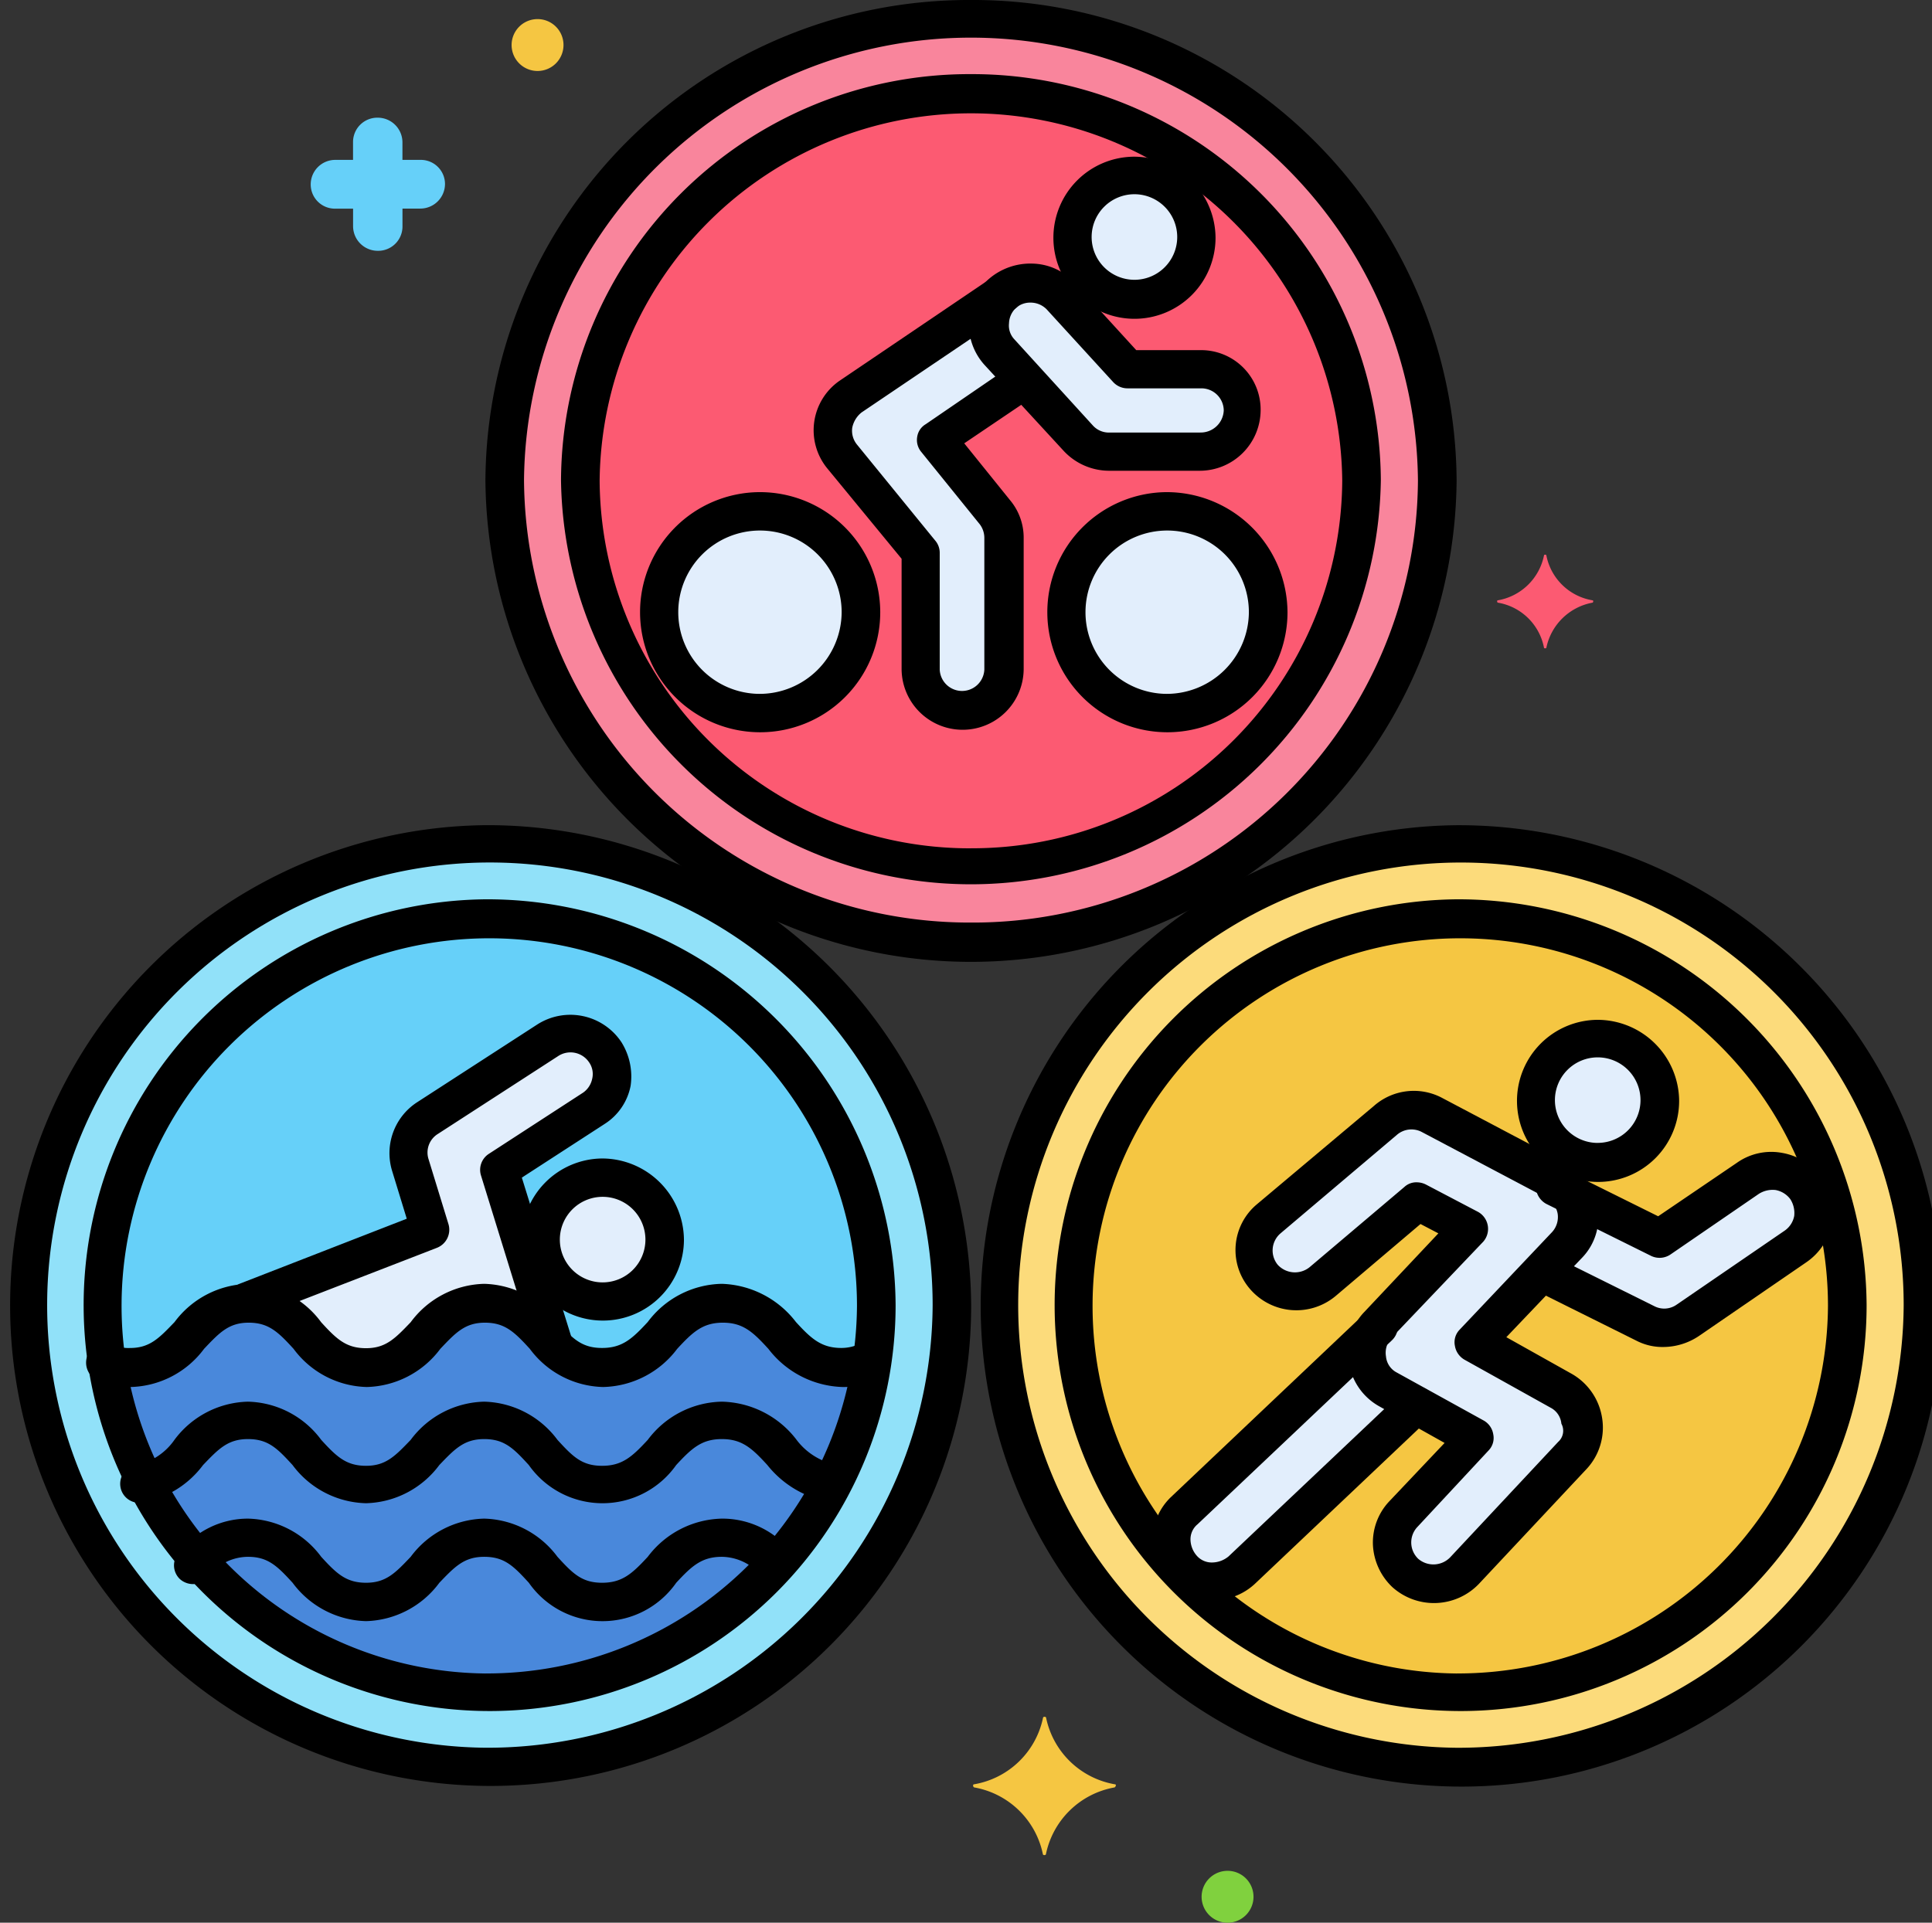
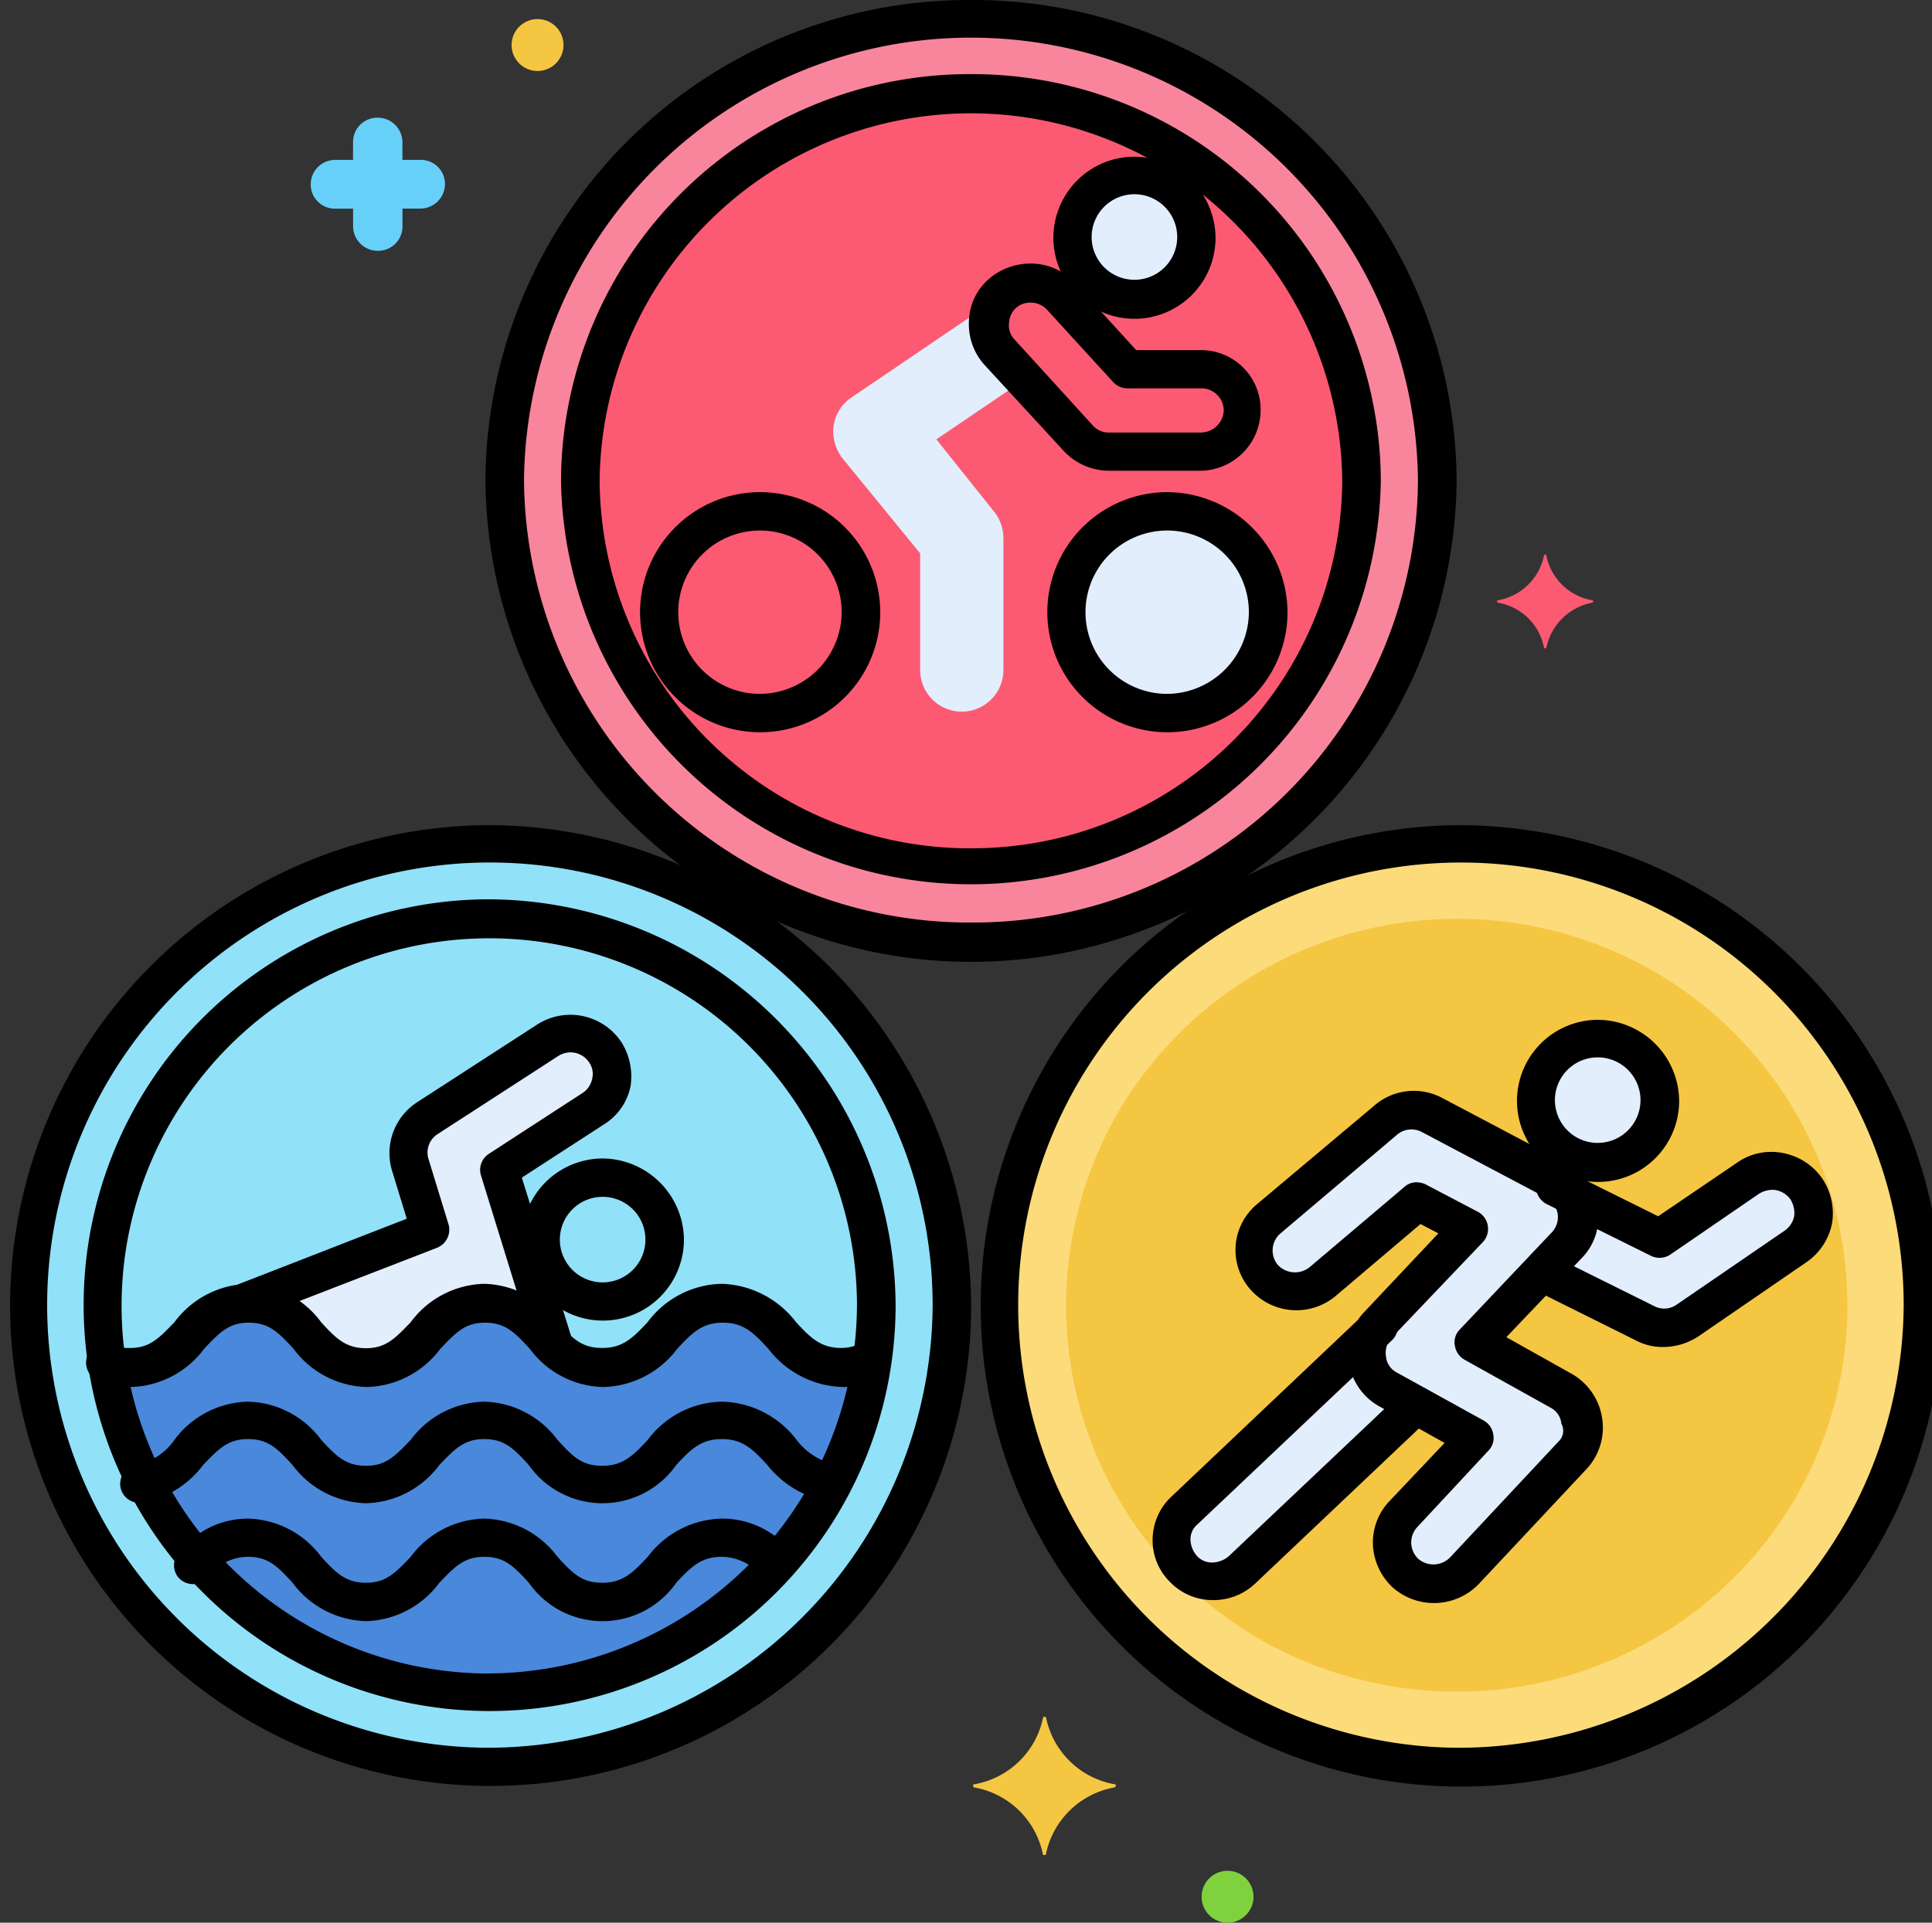
<svg xmlns="http://www.w3.org/2000/svg" width="49.663" height="49.437" viewBox="0 0 49.663 49.437">
  <rect x="0" y="0" width="49.663" height="49.437" fill="#333333" stroke="none" />
  <defs>
    <clipPath id="clip-path">
      <path id="Trazado_2561" data-name="Trazado 2561" d="M18,16H43.968V41.957H18Zm0,0" transform="translate(-18 -16)" />
    </clipPath>
  </defs>
  <g id="Grupo_1903" data-name="Grupo 1903" transform="translate(-322 -1698)">
    <g id="triatlon-icon" transform="translate(322 1698)">
      <path id="Trazado_2542" data-name="Trazado 2542" d="M39.757,20.007a11.75,11.75,0,0,1,2.6,3.848,11.78,11.78,0,0,1-2.6,12.936,11.8,11.8,0,0,1-1.814,1.478A12.061,12.061,0,0,1,26.7,39.363a11.918,11.918,0,0,1-5.379-4.371,11.716,11.716,0,0,1-1.11-2.049,11.985,11.985,0,0,1-.683-2.231,11.808,11.808,0,0,1,0-4.632,12.056,12.056,0,0,1,.683-2.225,11.528,11.528,0,0,1,1.11-2.049,12.047,12.047,0,0,1,7.626-5.048,12.017,12.017,0,0,1,4.675,0,11.879,11.879,0,0,1,4.323,1.772A11.5,11.5,0,0,1,39.757,20.007Zm0,0" transform="translate(6.17 5.181)" fill="#fcdb7b" />
      <path id="Trazado_2543" data-name="Trazado 2543" d="M33.808,12.228a11.713,11.713,0,0,1-.913,4.541,11.923,11.923,0,0,1-2.6,3.853A12.4,12.4,0,0,1,28.482,22.1a12.24,12.24,0,0,1-4.323,1.772,12.075,12.075,0,0,1-6.927-.678,11.87,11.87,0,0,1-3.885-2.572,11.767,11.767,0,0,1-2.6-12.936,11.75,11.75,0,0,1,2.6-3.848,11.493,11.493,0,0,1,1.814-1.478,12.21,12.21,0,0,1,2.071-1.1A12.092,12.092,0,0,1,24.159.589a11.711,11.711,0,0,1,2.247.672,12.061,12.061,0,0,1,2.076,1.1A11.974,11.974,0,0,1,32.9,7.687a11.713,11.713,0,0,1,.913,4.541Zm0,0" transform="translate(3.138 0.132)" fill="#f9859c" />
      <path id="Trazado_2544" data-name="Trazado 2544" d="M24.351,28.386a11.58,11.58,0,0,1-.23,2.311,11.972,11.972,0,0,1-.683,2.231,11.979,11.979,0,0,1-2.6,3.848,11.821,11.821,0,0,1-3.89,2.572,12.124,12.124,0,0,1-2.247.678,12.076,12.076,0,0,1-6.927-.678A11.823,11.823,0,0,1,5.7,38.253,12.082,12.082,0,0,1,2.4,34.976,11.788,11.788,0,0,1,.379,28.386a11.764,11.764,0,0,1,.913-4.547,11.751,11.751,0,0,1,2.6-3.848A11.807,11.807,0,0,1,5.7,18.513a12.115,12.115,0,0,1,6.66-2,12.3,12.3,0,0,1,2.337.23,11.959,11.959,0,0,1,6.137,3.25,11.977,11.977,0,0,1,2.6,3.848,11.972,11.972,0,0,1,.683,2.231A11.633,11.633,0,0,1,24.351,28.386Zm0,0" transform="translate(0.117 5.175)" fill="#91e1f9" />
-       <path id="Trazado_2545" data-name="Trazado 2545" d="M21.888,27.869a10.009,10.009,0,0,1-.768,3.805,9.711,9.711,0,0,1-.929,1.718,9.6,9.6,0,0,1-1.249,1.5,9.7,9.7,0,0,1-1.521,1.238A10.129,10.129,0,0,1,8,37.054,10.1,10.1,0,0,1,4.741,34.9a10.225,10.225,0,0,1-1.249-1.5,10.1,10.1,0,0,1-1.5-3.586,9.974,9.974,0,0,1,1.5-7.466,10.5,10.5,0,0,1,1.249-1.5A10.124,10.124,0,0,1,15.687,18.68a9.976,9.976,0,0,1,1.734.918,9.706,9.706,0,0,1,1.521,1.238,9.836,9.836,0,0,1,1.249,1.5,9.948,9.948,0,0,1,1.5,3.586A9.489,9.489,0,0,1,21.888,27.869Zm0,0" transform="translate(0.638 5.691)" fill="#66d0f9" />
-       <path id="Trazado_2546" data-name="Trazado 2546" d="M13.572,24.178A1.6,1.6,0,0,1,13.1,25.3a1.558,1.558,0,0,1-.523.342,1.615,1.615,0,0,1-.614.123,1.6,1.6,0,0,1-.614-.123,1.558,1.558,0,0,1-.523-.342,1.608,1.608,0,0,1-.347-.518,1.583,1.583,0,0,1,0-1.222,1.619,1.619,0,0,1,1.484-.982,1.615,1.615,0,0,1,.614.123,1.608,1.608,0,0,1,.87.859A1.615,1.615,0,0,1,13.572,24.178Zm0,0" transform="translate(3.511 7.699)" fill="#e2eefc" />
+       <path id="Trazado_2546" data-name="Trazado 2546" d="M13.572,24.178A1.6,1.6,0,0,1,13.1,25.3A1.615,1.615,0,0,1,13.572,24.178Zm0,0" transform="translate(3.511 7.699)" fill="#e2eefc" />
      <path id="Trazado_2547" data-name="Trazado 2547" d="M13.938,20.351a1.088,1.088,0,0,0-1.489-.31l-3.1,2a1.053,1.053,0,0,0-.432,1.2l.512,1.67L4.477,26.857a1.68,1.68,0,0,1,.294-.016c1.51,0,1.51,1.628,3.037,1.628,1.51,0,1.51-1.628,3.037-1.628.913,0,1.27.587,1.745,1.057a.166.166,0,0,0-.016-.075L11.2,23.4l2.423-1.569A1.071,1.071,0,0,0,13.938,20.351Zm0,0" transform="translate(1.618 6.71)" fill="#e2eefc" />
      <path id="Trazado_2548" data-name="Trazado 2548" d="M20.98,26.6c-1.5,0-1.548-1.628-3.074-1.628S16.358,26.6,14.827,26.6,13.3,24.973,11.8,24.973,10.285,26.6,8.759,26.6c-1.51,0-1.51-1.628-3.037-1.628-1.51,0-1.51,1.628-3.037,1.628a1.554,1.554,0,0,1-.854-.235,10.054,10.054,0,0,0,19.964.021A1.423,1.423,0,0,1,20.98,26.6Zm0,0" transform="translate(0.649 8.273)" fill="#4988db" />
      <path id="Trazado_2549" data-name="Trazado 2549" d="M40.8,27.869a9.877,9.877,0,0,1-.763,3.805,9.718,9.718,0,0,1-.929,1.718,9.593,9.593,0,0,1-1.249,1.5,9.693,9.693,0,0,1-1.521,1.238,10.171,10.171,0,0,1-1.734.918,10.1,10.1,0,0,1-5.8.566A10.022,10.022,0,0,1,23.655,34.9a10.226,10.226,0,0,1-1.249-1.5,10.078,10.078,0,0,1-.929-1.718,9.889,9.889,0,0,1,.929-9.334,10.5,10.5,0,0,1,1.249-1.5,10.125,10.125,0,0,1,7.1-2.914A10.114,10.114,0,0,1,36.335,19.6a9.693,9.693,0,0,1,1.521,1.238,9.83,9.83,0,0,1,1.249,1.5,9.581,9.581,0,0,1,.929,1.724,9.825,9.825,0,0,1,.763,3.8Zm0,0" transform="translate(6.689 5.691)" fill="#f5c642" />
      <path id="Trazado_2550" data-name="Trazado 2550" d="M32.749,21.5a1.575,1.575,0,0,1-.475,1.126,1.536,1.536,0,0,1-.518.342,1.642,1.642,0,0,1-.619.123,1.6,1.6,0,0,1-1.606-1.59,1.568,1.568,0,0,1,.123-.608A1.55,1.55,0,0,1,30,20.376a1.615,1.615,0,0,1,1.756-.347,1.55,1.55,0,0,1,.518.347,1.575,1.575,0,0,1,.475,1.126Zm0,0" transform="translate(9.917 6.786)" fill="#e2eefc" />
      <path id="Trazado_2551" data-name="Trazado 2551" d="M32.043,28.6l-2.225-1.238L32.2,24.85A1.051,1.051,0,0,0,31.92,23.2l-3.191-1.686a1.055,1.055,0,0,0-1.2.139l-3.015,2.535a1.046,1.046,0,0,0-.117,1.489,1.077,1.077,0,0,0,1.51.123L28.35,23.73l1.329.7L27.32,26.91a1.052,1.052,0,0,0,.256,1.654L29.817,29.8l-1.847,1.985a1.056,1.056,0,0,0,.059,1.494,1.08,1.08,0,0,0,1.51-.059l2.78-2.973A1.092,1.092,0,0,0,32.043,28.6Zm0,0" transform="translate(8.135 7.164)" fill="#e2eefc" />
      <path id="Trazado_2552" data-name="Trazado 2552" d="M28.174,27.073a1.054,1.054,0,0,1-.256-1.649l.016-.021-5.1,4.856a1.07,1.07,0,0,0-.043,1.494,1.1,1.1,0,0,0,1.51.037l4.563-4.323Zm0,0" transform="translate(7.613 8.609)" fill="#e2eefc" />
      <path id="Trazado_2553" data-name="Trazado 2553" d="M36.458,22.925a1.073,1.073,0,0,0-1.484-.277L32.712,24.2l-2.839-1.414h.021a1.062,1.062,0,0,1,.277,1.649l-.539.571,2.7,1.334a1.1,1.1,0,0,0,1.094-.075l2.775-1.91A1,1,0,0,0,36.458,22.925Zm0,0" transform="translate(9.954 7.648)" fill="#e2eefc" />
      <path id="Trazado_2554" data-name="Trazado 2554" d="M31.339,11.712a9.817,9.817,0,0,1-.763,3.8,9.535,9.535,0,0,1-.928,1.718,9.872,9.872,0,0,1-2.77,2.743,10.2,10.2,0,0,1-1.734.923,10.132,10.132,0,0,1-7.685,0,10,10,0,0,1-5.438-5.385,9.868,9.868,0,0,1,0-7.61,10.465,10.465,0,0,1,.929-1.718,9.941,9.941,0,0,1,1.249-1.5,9.945,9.945,0,0,1,3.261-2.156,10.116,10.116,0,0,1,9.419.918A9.7,9.7,0,0,1,28.4,4.683a9.362,9.362,0,0,1,1.249,1.5,9.72,9.72,0,0,1,.928,1.718,9.87,9.87,0,0,1,.763,3.805Zm0,0" transform="translate(3.66 0.648)" fill="#fc5a72" />
      <path id="Trazado_2555" data-name="Trazado 2555" d="M23.773,4.9A1.576,1.576,0,0,1,23.3,6.025a1.606,1.606,0,0,1-.518.347,1.636,1.636,0,0,1-.619.117,1.609,1.609,0,0,1-.614-.117,1.628,1.628,0,0,1-.523-.347,1.552,1.552,0,0,1-.347-.518,1.568,1.568,0,0,1-.123-.608,1.609,1.609,0,0,1,1.606-1.59,1.641,1.641,0,0,1,.619.123,1.59,1.59,0,0,1,.518.342A1.576,1.576,0,0,1,23.773,4.9Zm0,0" transform="translate(6.986 1.212)" fill="#e2eefc" />
-       <path id="Trazado_2556" data-name="Trazado 2556" d="M24.442,7.544H22.558L20.851,5.676a1.076,1.076,0,0,0-1.51-.08,1.052,1.052,0,0,0-.075,1.494l2.023,2.22a1.091,1.091,0,0,0,.8.352h2.337A1.06,1.06,0,0,0,25.493,8.6,1.041,1.041,0,0,0,24.442,7.544Zm0,0" transform="translate(6.417 1.95)" fill="#e2eefc" />
      <path id="Trazado_2557" data-name="Trazado 2557" d="M18.652,9.3l2.343-1.59-.635-.667a1.052,1.052,0,0,1,.075-1.494.649.649,0,0,1,.139-.1c-.016,0-.016.016-.037.016L16.469,8.223a1.065,1.065,0,0,0-.459.726,1.144,1.144,0,0,0,.219.827l2.006,2.455v3a1.07,1.07,0,0,0,2.14,0v-3.4a1.083,1.083,0,0,0-.235-.667Zm0,0" transform="translate(5.418 1.997)" fill="#e2eefc" />
      <path id="Trazado_2558" data-name="Trazado 2558" d="M25.678,12.4a2.562,2.562,0,0,1-.768,1.836,2.6,2.6,0,0,1-.849.566,2.646,2.646,0,0,1-2.006,0,2.6,2.6,0,0,1-.849-.566,2.621,2.621,0,0,1-.768-1.836,2.6,2.6,0,0,1,.768-1.83,2.6,2.6,0,0,1,.849-.566,2.647,2.647,0,0,1,2.006,0,2.6,2.6,0,0,1,.849.566,2.537,2.537,0,0,1,.768,1.83Zm0,0" transform="translate(6.923 3.333)" fill="#e2eefc" />
-       <path id="Trazado_2559" data-name="Trazado 2559" d="M17.86,12.4a2.586,2.586,0,0,1-.763,1.836,2.563,2.563,0,0,1-.854.566,2.635,2.635,0,0,1-2.855-.566,2.586,2.586,0,0,1-.763-1.836,2.561,2.561,0,0,1,.763-1.83,2.634,2.634,0,0,1,2.855-.566,2.58,2.58,0,0,1,1.617,2.4Zm0,0" transform="translate(4.269 3.333)" fill="#e2eefc" />
      <g id="Grupo_1902" data-name="Grupo 1902" transform="translate(23.695 20.988)" clip-path="url(#clip-path)">
        <path id="Trazado_2560" data-name="Trazado 2560" d="M31.412,16.168a12.36,12.36,0,1,0,12.482,12.36A12.428,12.428,0,0,0,31.412,16.168Zm0,23.721A11.381,11.381,0,1,1,42.9,28.512,11.453,11.453,0,0,1,31.412,39.889Zm0,0" transform="translate(-17.66 -15.938)" />
      </g>
      <path id="Trazado_2562" data-name="Trazado 2562" d="M21.955,0A12.428,12.428,0,0,0,9.473,12.36a12.483,12.483,0,0,0,24.965,0A12.431,12.431,0,0,0,21.955,0Zm0,23.721a11.457,11.457,0,0,1-11.49-11.378,11.49,11.49,0,0,1,22.979.016A11.439,11.439,0,0,1,21.955,23.721Zm0,0" transform="translate(3.005)" />
      <path id="Trazado_2563" data-name="Trazado 2563" d="M22.316,34.684a2.186,2.186,0,0,1-1.766-1.708c0-.037-.08-.037-.08,0A2.186,2.186,0,0,1,18.7,34.684c-.037,0-.037.059,0,.08a2.192,2.192,0,0,1,1.766,1.713c0,.037.08.037.08,0a2.192,2.192,0,0,1,1.766-1.713C22.353,34.727,22.353,34.684,22.316,34.684Zm0,0" transform="translate(6.341 11.194)" fill="#f5c642" />
      <path id="Trazado_2564" data-name="Trazado 2564" d="M31.162,11.807a1.454,1.454,0,0,1-1.19-1.158c0-.021-.059-.021-.059,0a1.467,1.467,0,0,1-1.19,1.158c-.021,0-.021.043,0,.059a1.453,1.453,0,0,1,1.19,1.163c0,.016.059.016.059,0a1.486,1.486,0,0,1,1.19-1.163C31.183,11.85,31.183,11.807,31.162,11.807Zm0,0" transform="translate(9.777 3.629)" fill="#fc5a72" />
      <path id="Trazado_2565" data-name="Trazado 2565" d="M8.79,3.3H8.331V2.845a.635.635,0,0,0-.635-.63.625.625,0,0,0-.635.63V3.3H6.608a.631.631,0,0,0-.635.624.622.622,0,0,0,.635.63h.454v.454a.635.635,0,0,0,.635.63.625.625,0,0,0,.635-.63V4.552H8.79a.635.635,0,0,0,.635-.63A.621.621,0,0,0,8.79,3.3Zm0,0" transform="translate(2.014 0.811)" fill="#66d0f9" />
      <path id="Trazado_2566" data-name="Trazado 2566" d="M23.7,35.848a.667.667,0,1,0,.672.667A.666.666,0,0,0,23.7,35.848Zm0,0" transform="translate(7.85 12.255)" fill="#80d13e" />
      <path id="Trazado_2567" data-name="Trazado 2567" d="M10.482.359a.667.667,0,1,0,.672.667A.666.666,0,0,0,10.482.359Zm0,0" transform="translate(3.331 0.132)" fill="#f5c642" />
      <path id="Trazado_2568" data-name="Trazado 2568" d="M19.118,29.919a2.267,2.267,0,0,0-1.745-.806,2.447,2.447,0,0,0-1.905.982c-.4.432-.656.667-1.174.667s-.752-.235-1.147-.667a2.421,2.421,0,0,0-1.884-.982,2.423,2.423,0,0,0-1.889.982c-.395.416-.635.667-1.147.667s-.758-.235-1.153-.667a2.412,2.412,0,0,0-1.884-.982,2.241,2.241,0,0,0-1.766.865.488.488,0,0,0,.016.688.506.506,0,0,0,.7-.021,1.3,1.3,0,0,1,1.051-.55c.512,0,.752.235,1.147.667a2.427,2.427,0,0,0,1.889.987,2.424,2.424,0,0,0,1.884-.987c.395-.411.635-.667,1.153-.667s.752.235,1.147.667a2.311,2.311,0,0,0,3.789,0c.4-.432.656-.667,1.174-.667a1.337,1.337,0,0,1,1.03.512.5.5,0,0,0,.694.021A.482.482,0,0,0,19.118,29.919Zm0,0" transform="translate(1.183 9.934)" />
      <path id="Trazado_2569" data-name="Trazado 2569" d="M20.641,28.483a1.685,1.685,0,0,1-.993-.651,2.482,2.482,0,0,0-1.905-.961,2.432,2.432,0,0,0-1.905.982c-.4.432-.656.667-1.174.667s-.752-.235-1.147-.667a2.421,2.421,0,0,0-1.884-.982,2.423,2.423,0,0,0-1.889.982c-.395.411-.635.667-1.147.667s-.758-.235-1.153-.667a2.412,2.412,0,0,0-1.884-.982,2.423,2.423,0,0,0-1.889.982A1.585,1.585,0,0,1,2.7,28.5a.488.488,0,1,0,.139.966A2.489,2.489,0,0,0,4.407,28.5c.395-.411.635-.667,1.153-.667s.752.235,1.147.667a2.424,2.424,0,0,0,1.889.982A2.421,2.421,0,0,0,10.48,28.5c.395-.411.635-.667,1.153-.667s.752.235,1.147.667a2.318,2.318,0,0,0,3.789,0c.4-.432.656-.667,1.174-.667s.774.235,1.169.667a2.6,2.6,0,0,0,1.59.945.493.493,0,0,0,.555-.411A.461.461,0,0,0,20.641,28.483Zm0,0" transform="translate(0.813 9.169)" />
      <path id="Trazado_2570" data-name="Trazado 2570" d="M12.5,16.168A12.352,12.352,0,1,0,24.98,28.512,12.428,12.428,0,0,0,12.5,16.168Zm0,23.721a11.381,11.381,0,1,1,11.49-11.378A11.443,11.443,0,0,1,12.5,39.889Zm0,0" transform="translate(-0.016 5.049)" />
      <path id="Trazado_2571" data-name="Trazado 2571" d="M11.977,17.563A10.436,10.436,0,1,0,22.517,28,10.5,10.5,0,0,0,11.977,17.563Zm0,19.906a9.452,9.452,0,1,1,9.547-9.451A9.517,9.517,0,0,1,11.977,37.468Zm0,0" transform="translate(0.505 5.56)" />
      <path id="Trazado_2572" data-name="Trazado 2572" d="M12.1,22.223a2.084,2.084,0,1,0,2.1,2.087A2.107,2.107,0,0,0,12.1,22.223Zm0,3.186a1.1,1.1,0,1,1,1.11-1.1A1.1,1.1,0,0,1,12.1,25.409Zm0,0" transform="translate(3.381 7.564)" />
      <path id="Trazado_2573" data-name="Trazado 2573" d="M14.418,20.212a1.576,1.576,0,0,0-2.161-.454l-3.1,2.007a1.56,1.56,0,0,0-.635,1.75l.379,1.238-4.291,1.67a.482.482,0,0,0-.277.624.5.5,0,0,0,.635.278L9.679,25.5a.5.5,0,0,0,.294-.608l-.512-1.67a.561.561,0,0,1,.235-.646l3.1-2.007a.575.575,0,0,1,.79.16.525.525,0,0,1,.08.432.573.573,0,0,1-.235.352l-2.423,1.574a.489.489,0,0,0-.2.55l1.366,4.419a.485.485,0,0,0,.475.352.443.443,0,0,0,.144-.016.5.5,0,0,0,.336-.608l-1.27-4.088,2.124-1.377a1.5,1.5,0,0,0,.672-.982A1.662,1.662,0,0,0,14.418,20.212Zm0,0" transform="translate(1.555 6.583)" />
      <path id="Trazado_2574" data-name="Trazado 2574" d="M22.163,26.417a.5.5,0,0,0-.651-.256,1.109,1.109,0,0,1-.459.1c-.512,0-.774-.235-1.169-.667a2.5,2.5,0,0,0-1.905-.982,2.432,2.432,0,0,0-1.905.982c-.4.432-.656.667-1.174.667s-.752-.235-1.147-.667a2.421,2.421,0,0,0-1.884-.982A2.423,2.423,0,0,0,9.98,25.6c-.395.411-.635.667-1.147.667s-.758-.235-1.153-.667A2.412,2.412,0,0,0,5.8,24.613a2.423,2.423,0,0,0-1.889.982c-.395.411-.635.667-1.147.667a1.017,1.017,0,0,1-.438-.08.518.518,0,0,0-.656.277.506.506,0,0,0,.278.646,2.2,2.2,0,0,0,.833.16,2.424,2.424,0,0,0,1.889-.982c.395-.416.635-.672,1.147-.672s.758.24,1.153.672a2.412,2.412,0,0,0,1.884.982,2.433,2.433,0,0,0,1.889-.982c.395-.416.635-.672,1.147-.672s.758.24,1.153.672a2.412,2.412,0,0,0,1.884.982,2.447,2.447,0,0,0,1.905-.982c.4-.432.656-.672,1.174-.672s.774.24,1.169.672a2.494,2.494,0,0,0,1.905.982,2.02,2.02,0,0,0,.854-.176A.525.525,0,0,0,22.163,26.417Zm0,0" transform="translate(0.576 8.398)" />
-       <path id="Trazado_2575" data-name="Trazado 2575" d="M30.891,17.563A10.436,10.436,0,1,0,41.426,28,10.5,10.5,0,0,0,30.891,17.563Zm0,19.906a9.452,9.452,0,1,1,9.542-9.451A9.514,9.514,0,0,1,30.891,37.468Zm0,0" transform="translate(6.556 5.56)" />
      <path id="Trazado_2576" data-name="Trazado 2576" d="M31.271,19.563a2.084,2.084,0,1,0,2.108,2.081A2.1,2.1,0,0,0,31.271,19.563Zm0,3.165a1.1,1.1,0,1,1,1.115-1.1A1.1,1.1,0,0,1,31.271,22.727Zm0,0" transform="translate(9.784 6.659)" />
      <path id="Trazado_2577" data-name="Trazado 2577" d="M33.189,29.422a1.584,1.584,0,0,0-.774-1.121l-1.686-.945,1.948-2.044a1.493,1.493,0,0,0,.395-1.3,1.58,1.58,0,0,0-.8-1.121l-3.191-1.686a1.55,1.55,0,0,0-1.75.2l-3.015,2.535a1.532,1.532,0,0,0-.176,2.177,1.572,1.572,0,0,0,2.2.181l2.183-1.852.459.24-1.905,2.023a1.5,1.5,0,0,0-.395,1.3,1.554,1.554,0,0,0,.774,1.121l1.686.945-1.43,1.51A1.543,1.543,0,0,0,27.3,32.7a1.6,1.6,0,0,0,.5,1.083,1.6,1.6,0,0,0,2.22-.08l2.78-2.967A1.56,1.56,0,0,0,33.189,29.422Zm-1.131.63-2.775,2.967a.6.6,0,0,1-.817.037.582.582,0,0,1-.037-.806l1.847-1.985a.461.461,0,0,0,.117-.411.494.494,0,0,0-.24-.352l-2.241-1.238a.518.518,0,0,1-.277-.416.561.561,0,0,1,.139-.47L30.136,24.9A.5.5,0,0,0,30,24.133l-1.334-.7a.526.526,0,0,0-.235-.059.448.448,0,0,0-.32.117l-2.439,2.065a.6.6,0,0,1-.817-.059.579.579,0,0,1,.064-.806l2.994-2.535a.571.571,0,0,1,.635-.08l3.2,1.692a.585.585,0,0,1,.3.411.575.575,0,0,1-.139.47l-2.385,2.519a.461.461,0,0,0-.117.411.505.505,0,0,0,.24.352l2.22,1.238a.517.517,0,0,1,.277.411A.381.381,0,0,1,32.057,30.052Zm0,0" transform="translate(7.992 7.026)" />
      <path id="Trazado_2578" data-name="Trazado 2578" d="M29.277,27.293a.5.5,0,0,0-.694-.016L24.1,31.52a.672.672,0,0,1-.422.155.508.508,0,0,1-.395-.176.649.649,0,0,1-.16-.411.5.5,0,0,1,.181-.395l5-4.734a.494.494,0,0,0,.021-.688.507.507,0,0,0-.7-.021l-5,4.739a1.524,1.524,0,0,0-.475,1.078,1.5,1.5,0,0,0,.438,1.1,1.525,1.525,0,0,0,1.089.475h.043a1.56,1.56,0,0,0,1.073-.432l4.483-4.248A.476.476,0,0,0,29.277,27.293Zm0,0" transform="translate(7.479 8.5)" />
      <path id="Trazado_2579" data-name="Trazado 2579" d="M36.973,22.778a1.588,1.588,0,0,0-1.014-.646,1.528,1.528,0,0,0-1.169.251L32.763,23.76l-2.418-1.2a.523.523,0,0,0-.678.214.513.513,0,0,0,.219.667l2.7,1.34a.5.5,0,0,0,.5-.043l2.263-1.553a.661.661,0,0,1,.432-.1.61.61,0,0,1,.379.235.663.663,0,0,1,.1.432.592.592,0,0,1-.24.374l-2.78,1.905a.553.553,0,0,1-.571.043L30.105,24.8a.53.53,0,0,0-.678.219.519.519,0,0,0,.219.667l2.562,1.275a1.455,1.455,0,0,0,.694.16,1.657,1.657,0,0,0,.9-.277l2.775-1.905a1.586,1.586,0,0,0,.656-1A1.605,1.605,0,0,0,36.973,22.778Zm0,0" transform="translate(9.861 7.513)" />
      <path id="Trazado_2580" data-name="Trazado 2580" d="M21.434,1.395a10.5,10.5,0,0,0-10.54,10.438,10.538,10.538,0,0,0,21.074,0A10.506,10.506,0,0,0,21.434,1.395Zm0,19.906a9.514,9.514,0,0,1-9.547-9.451,9.545,9.545,0,0,1,19.089,0A9.513,9.513,0,0,1,21.434,21.3Zm0,0" transform="translate(3.527 0.511)" />
      <path id="Trazado_2581" data-name="Trazado 2581" d="M22.294,2.949a2.084,2.084,0,1,0,2.1,2.081A2.1,2.1,0,0,0,22.294,2.949Zm0,3.165a1.1,1.1,0,1,1,1.115-1.1A1.1,1.1,0,0,1,22.294,6.114Zm0,0" transform="translate(6.852 1.08)" />
      <path id="Trazado_2582" data-name="Trazado 2582" d="M24.576,7.187H22.927L21.363,5.474a1.52,1.52,0,0,0-1.094-.512,1.633,1.633,0,0,0-1.131.395,1.486,1.486,0,0,0-.512,1.083,1.558,1.558,0,0,0,.395,1.121l2.044,2.22a1.6,1.6,0,0,0,1.153.507h2.337a1.565,1.565,0,0,0,1.569-1.553A1.529,1.529,0,0,0,24.576,7.187Zm0,2.119H22.233a.553.553,0,0,1-.416-.176l-2.022-2.22a.513.513,0,0,1-.139-.411.568.568,0,0,1,.176-.395.546.546,0,0,1,.379-.139h.021a.579.579,0,0,1,.395.176l1.708,1.868a.5.5,0,0,0,.379.16H24.6a.575.575,0,0,1,.576.566A.592.592,0,0,1,24.576,9.305Zm0,0" transform="translate(6.281 1.816)" />
-       <path id="Trazado_2583" data-name="Trazado 2583" d="M21.385,7.666a.525.525,0,0,0-.694-.139L18.509,9.021a.454.454,0,0,0-.219.331.476.476,0,0,0,.1.374l1.51,1.868a.582.582,0,0,1,.117.352v3.383a.574.574,0,0,1-1.147,0v-3.01A.488.488,0,0,0,18.744,12l-2-2.455a.564.564,0,0,1-.123-.432.668.668,0,0,1,.24-.395l3.949-2.668a.519.519,0,0,0,.139-.688.524.524,0,0,0-.694-.139L16.3,7.9a1.548,1.548,0,0,0-.32,2.257L17.89,12.48v2.828a1.569,1.569,0,0,0,3.138,0V11.946a1.5,1.5,0,0,0-.358-.982L19.5,9.512l1.745-1.179A.464.464,0,0,0,21.385,7.666Zm0,0" transform="translate(5.286 1.887)" />
      <path id="Trazado_2584" data-name="Trazado 2584" d="M23.191,9.449a3.087,3.087,0,1,0,3.117,3.085A3.107,3.107,0,0,0,23.191,9.449Zm0,5.187a2.1,2.1,0,1,1,2.124-2.1A2.115,2.115,0,0,1,23.191,14.636Zm0,0" transform="translate(6.788 3.205)" />
      <path id="Trazado_2585" data-name="Trazado 2585" d="M15.378,9.449a3.087,3.087,0,1,0,3.111,3.085A3.093,3.093,0,0,0,15.378,9.449Zm0,5.187a2.1,2.1,0,1,1,2.119-2.1A2.111,2.111,0,0,1,15.378,14.636Zm0,0" transform="translate(4.138 3.205)" />
    </g>
  </g>
</svg>